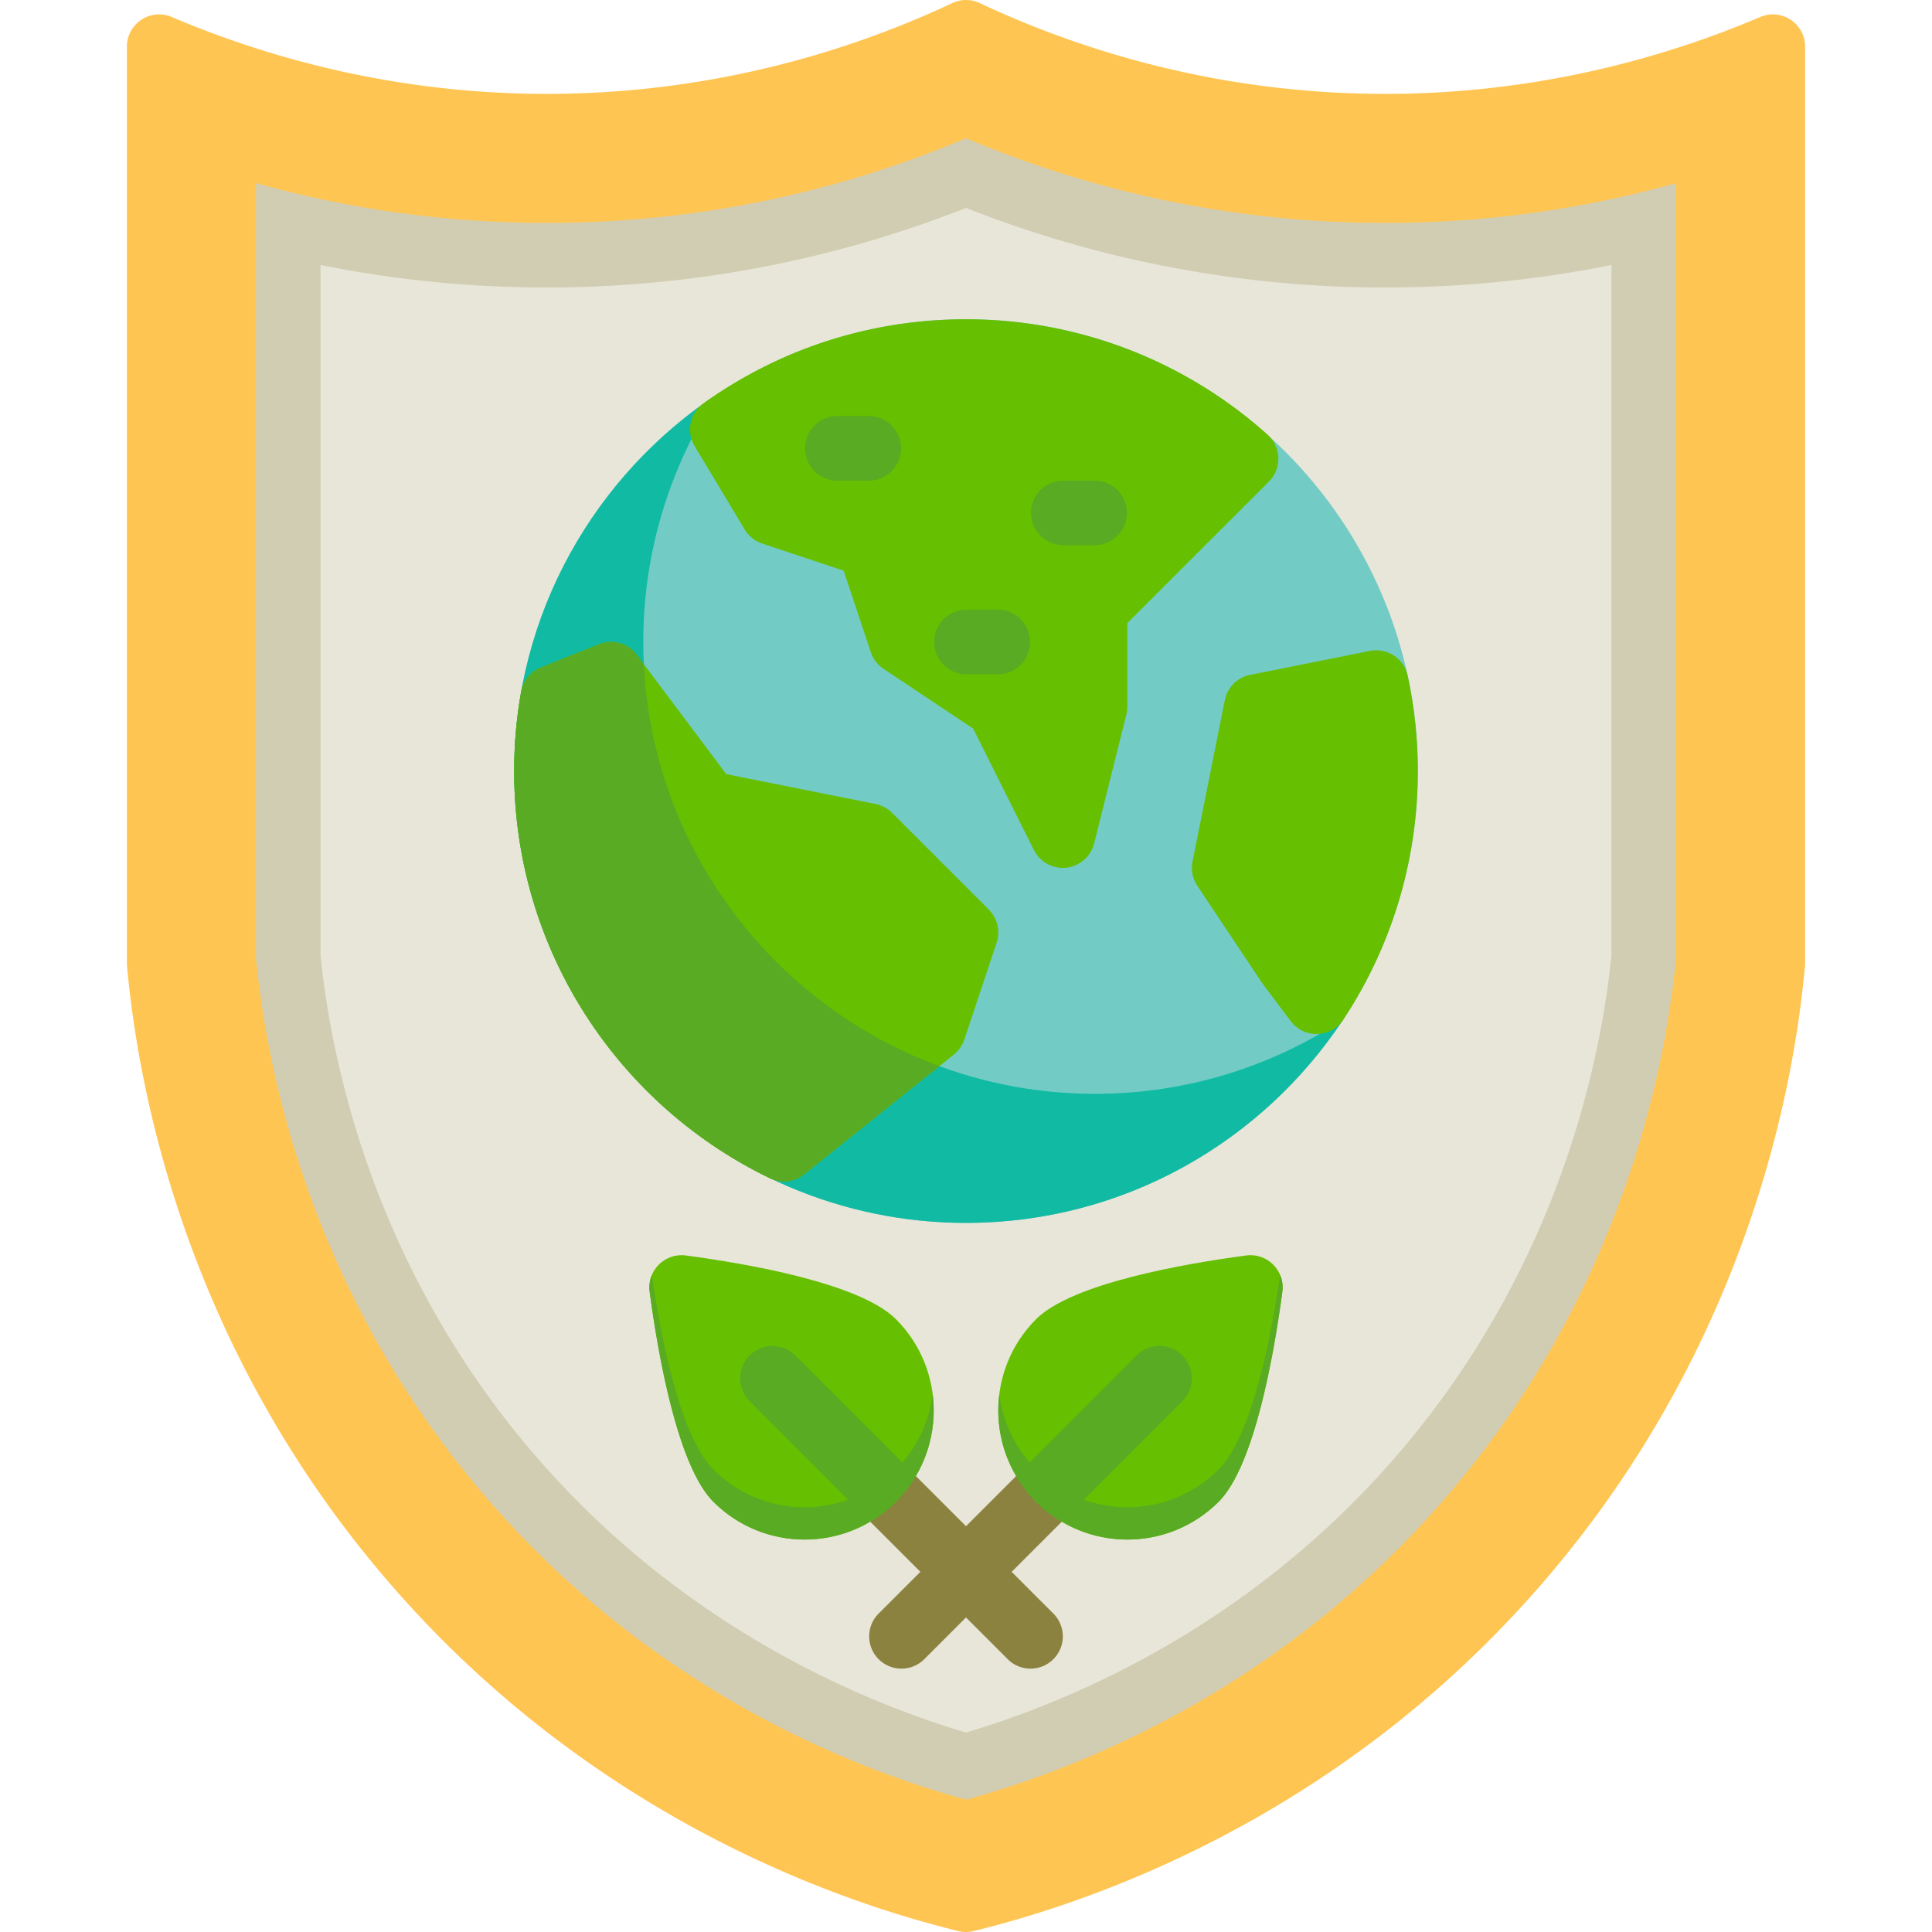
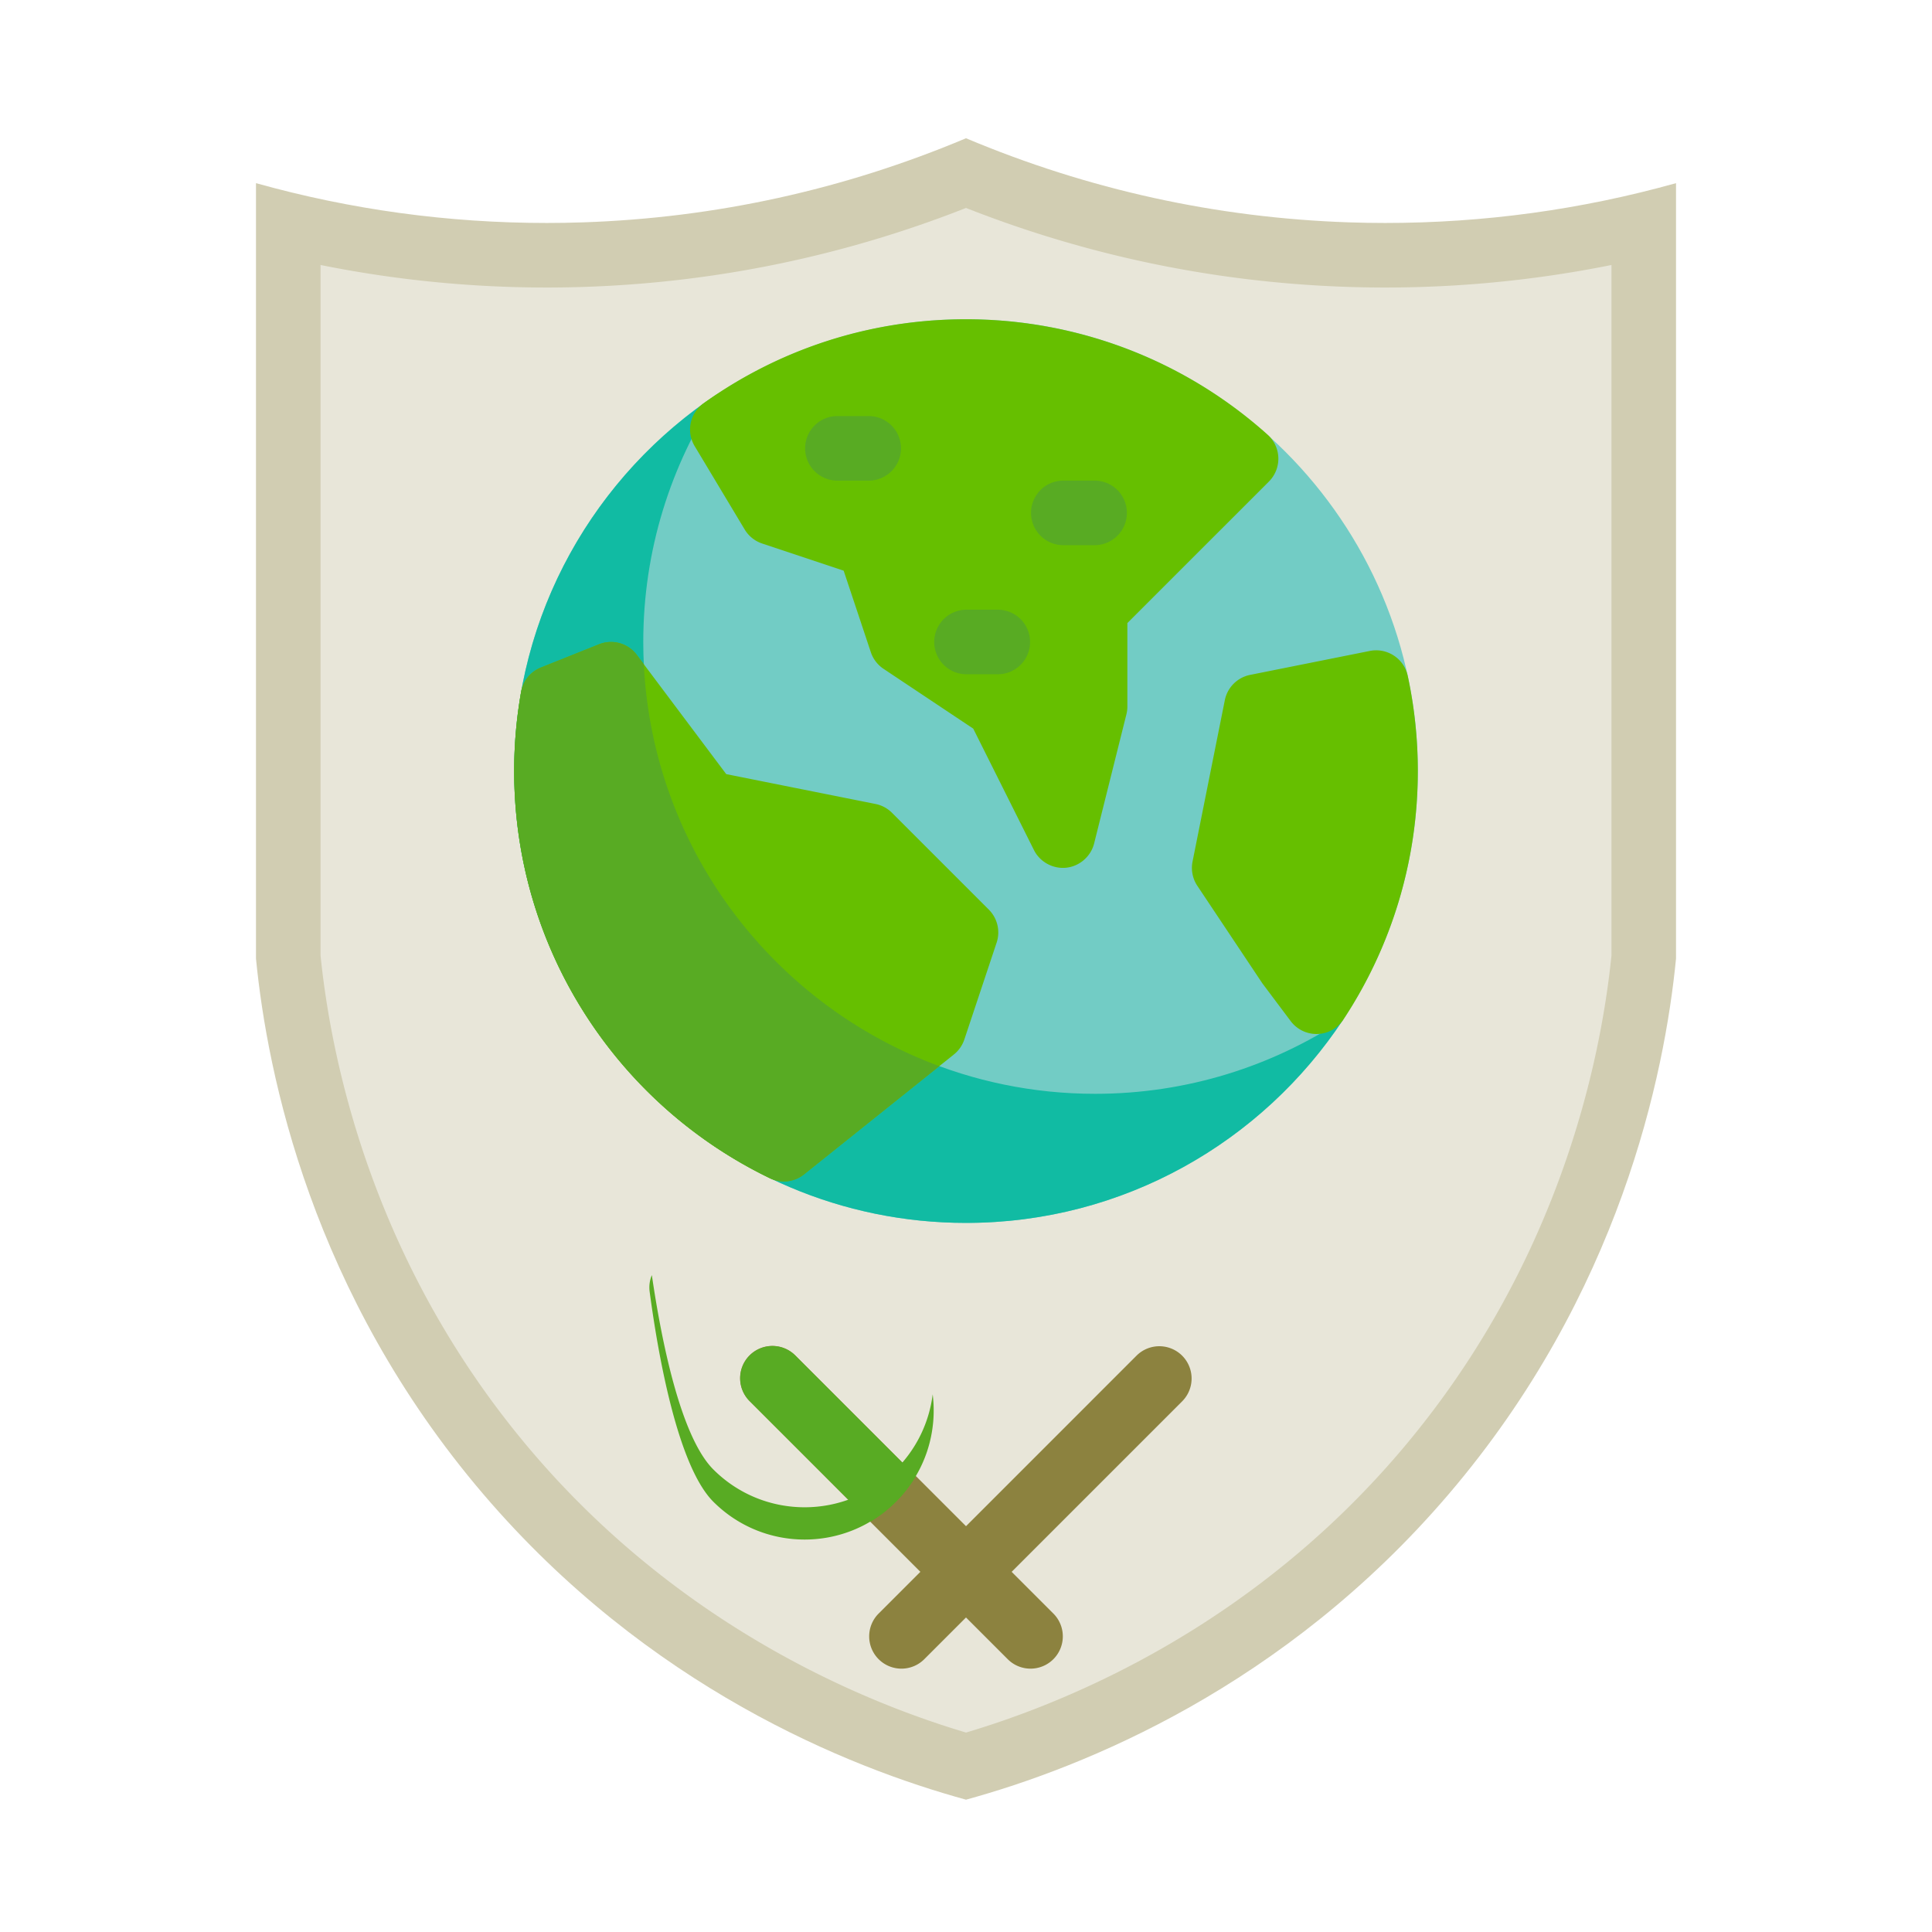
<svg xmlns="http://www.w3.org/2000/svg" height="128" width="128" version="1.1" viewBox="0 0 1024 1024" class="icon">
-   <path fill="#FFC552" d="M717.269 49.47c-88.148-2.976-156.882-28.52-198.054-47.86a16.972 16.972 0 0 0-14.428 0c-41.172 19.34-109.906 44.88-198.054 47.86-93.928 3.172-169.164-20.652-215.692-40.458-11.284-4.802-23.788 3.478-23.788 15.742v486.569c4.604 50.456 24.242 193.12 136.844 325.005 112.934 132.274 251.622 174.346 303.847 187.18a16.948 16.948 0 0 0 8.108 0c52.226-12.836 190.914-54.906 303.847-187.18 112.602-131.886 132.242-274.551 136.844-325.005V24.754c0-12.262-12.504-20.544-23.788-15.742-46.522 19.806-121.76 43.63-215.688 40.458z" />
  <path fill="#D1CDB2" d="M512.005 953.868c-62.532-17.156-168.56-59.712-255.868-161.968-90.644-106.166-114.43-222.19-120.458-283.805V97.076c50.142 14.024 101.73 21.102 154.114 21.102 6.388 0 12.866-0.11 19.252-0.326 70.124-2.366 138.288-17.35 202.958-44.572 64.672 27.224 132.832 42.204 202.958 44.572 6.388 0.218 12.868 0.326 19.254 0.326 52.384 0 103.968-7.078 154.11-21.102v411.021c-6.028 61.612-29.818 177.638-120.46 283.803-87.308 102.26-193.356 144.818-255.859 161.968z" />
  <path fill="#E8E6D9" d="M512.005 918.288c-55.452-16.49-151.236-56.526-229.848-148.6-84.196-98.618-106.504-206.63-112.266-263.293V140.452a607.403 607.403 0 0 0 140.316 11.594c69.432-2.346 137.244-16.406 201.794-41.828 64.548 25.422 132.362 39.482 201.804 41.828a607.185 607.185 0 0 0 140.31-11.592v365.941c-5.76 56.662-28.068 164.674-112.266 263.291-78.62 92.08-174.398 132.114-229.844 148.602z" />
  <path fill="#72CCC5" d="M512.003 169.208c-132.048 0-239.478 107.43-239.478 239.478s107.43 239.478 239.478 239.478 239.478-107.43 239.478-239.478S644.049 169.208 512.003 169.208z" />
  <path fill="#11BBA3" d="M580.425 579.743c-132.048 0-239.478-107.43-239.478-239.478 0-48.562 14.544-93.786 39.486-131.57-64.956 42.878-107.908 116.508-107.908 199.992 0 132.048 107.43 239.478 239.478 239.478 83.486 0 157.118-42.952 199.992-107.908-37.784 24.942-83.008 39.486-131.57 39.486z" />
  <path fill="#66BF00" d="M677.549 242.674a17.11 17.11 0 0 0-5.674-12.268c-43.976-39.46-100.754-61.194-159.874-61.194-50.242 0-98.34 15.396-139.096 44.522a17.106 17.106 0 0 0-4.722 22.718l26.516 44.194a17.12 17.12 0 0 0 9.258 7.428l43.202 14.398 14.4 43.204a17.08 17.08 0 0 0 6.74 8.822l47.536 31.69 32.18 64.362c3.218 6.434 10.338 10.224 17.47 9.314 6.914-0.884 12.732-6.052 14.424-12.816l17.106-68.422c0.34-1.358 0.512-2.75 0.512-4.148v-44.232l75.016-75.014a17.11 17.11 0 0 0 5.006-12.558zM746.129 358.193a17.108 17.108 0 0 0-20.082-13.182l-63.452 12.692a17.106 17.106 0 0 0-13.418 13.418l-17.106 85.528a17.118 17.118 0 0 0 2.54 12.844l34.212 51.316c0.176 0.264 0.36 0.522 0.548 0.774l14.71 19.614a17.1 17.1 0 0 0 14.202 6.834 17.1 17.1 0 0 0 13.764-7.68c25.796-39.122 39.43-84.652 39.43-131.664 0.004-16.96-1.796-33.946-5.348-50.494zM472.779 430.801a17.114 17.114 0 0 0-8.74-4.678l-79.12-15.822-47.396-63.194a17.102 17.102 0 0 0-20.038-5.62l-30.798 12.32a17.104 17.104 0 0 0-10.492 12.902 241.634 241.634 0 0 0-3.674 41.978c0 45.916 13.036 90.534 37.698 129.028a240.062 240.062 0 0 0 97.814 86.764 17.1 17.1 0 0 0 18.122-2.048l79.426-63.542a17.132 17.132 0 0 0 5.542-7.948l17.106-51.316a17.108 17.108 0 0 0-4.134-17.508l-51.316-51.316z" />
  <path fill="#58AB23" d="M341.239 352.061l-3.714-4.952a17.102 17.102 0 0 0-20.038-5.62l-30.798 12.32a17.104 17.104 0 0 0-10.492 12.902 241.634 241.634 0 0 0-3.674 41.978c0 45.916 13.036 90.534 37.698 129.028a240.062 240.062 0 0 0 97.814 86.764 17.1 17.1 0 0 0 18.122-2.048l71.7-57.362c-87.978-32.416-151.846-115.084-156.618-213.01zM460.685 254.736h-17.106a17.108 17.108 0 0 1 0-34.212h17.106a17.108 17.108 0 0 1 0 34.212zM580.425 288.947h-17.106a17.108 17.108 0 0 1 0-34.212h17.106a17.108 17.108 0 0 1 0 34.212zM529.109 357.369h-17.106a17.108 17.108 0 0 1 0-34.212h17.106a17.108 17.108 0 0 1 0 34.212z" />
  <path fill="#8C823F" d="M477.791 884.418a17.056 17.056 0 0 1-12.096-5.01 17.104 17.104 0 0 1 0-24.192l136.844-136.844a17.108 17.108 0 0 1 24.192 24.192l-136.844 136.844a17.064 17.064 0 0 1-12.096 5.01z" />
  <path fill="#8C823F" d="M546.213 884.418a17.05 17.05 0 0 1-12.096-5.01l-136.844-136.844a17.104 17.104 0 0 1 0-24.192 17.108 17.108 0 0 1 24.19 0l136.844 136.844a17.108 17.108 0 0 1-12.094 29.202z" />
-   <path fill="#66BF00" d="M549.147 699.191c19.084-19.084 78.774-29.418 111.334-33.764 11.162-1.49 20.684 8.034 19.194 19.194-4.346 32.56-14.68 92.25-33.764 111.334-26.722 26.722-70.044 26.722-96.764 0-26.72-26.72-26.72-70.042 0-96.764z" />
-   <path fill="#58AB23" d="M645.911 778.848c-26.722 26.722-70.044 26.722-96.764 0a68.106 68.106 0 0 1-19.488-39.828c-2.536 20.24 3.948 41.394 19.488 56.934 26.722 26.722 70.044 26.722 96.764 0 19.084-19.084 29.418-78.774 33.764-111.334a16.916 16.916 0 0 0-1.164-8.79c-4.896 33.55-15.042 85.462-32.6 103.018z" />
-   <path fill="#58AB23" d="M602.539 718.371l-63.962 63.964a68.624 68.624 0 0 0 10.572 13.62 68.624 68.624 0 0 0 13.62 10.572l63.964-63.962a17.108 17.108 0 0 0-24.194-24.194z" />
-   <path fill="#66BF00" d="M474.855 699.191c-19.084-19.084-78.774-29.418-111.334-33.764-11.162-1.49-20.684 8.034-19.194 19.194 4.346 32.56 14.68 92.25 33.764 111.334 26.722 26.722 70.044 26.722 96.764 0 26.722-26.72 26.722-70.042 0-96.764z" />
  <path fill="#58AB23" d="M378.091 778.848c26.722 26.722 70.044 26.722 96.764 0a68.106 68.106 0 0 0 19.488-39.828c2.536 20.24-3.948 41.394-19.488 56.934-26.722 26.722-70.044 26.722-96.764 0-19.084-19.084-29.418-78.774-33.764-111.334a16.916 16.916 0 0 1 1.164-8.79c4.898 33.55 15.044 85.462 32.6 103.018z" />
  <path fill="#58AB23" d="M421.465 718.371l63.962 63.964a68.624 68.624 0 0 1-10.572 13.62 68.624 68.624 0 0 1-13.62 10.572l-63.964-63.962a17.108 17.108 0 0 1 24.194-24.194z" />
</svg>